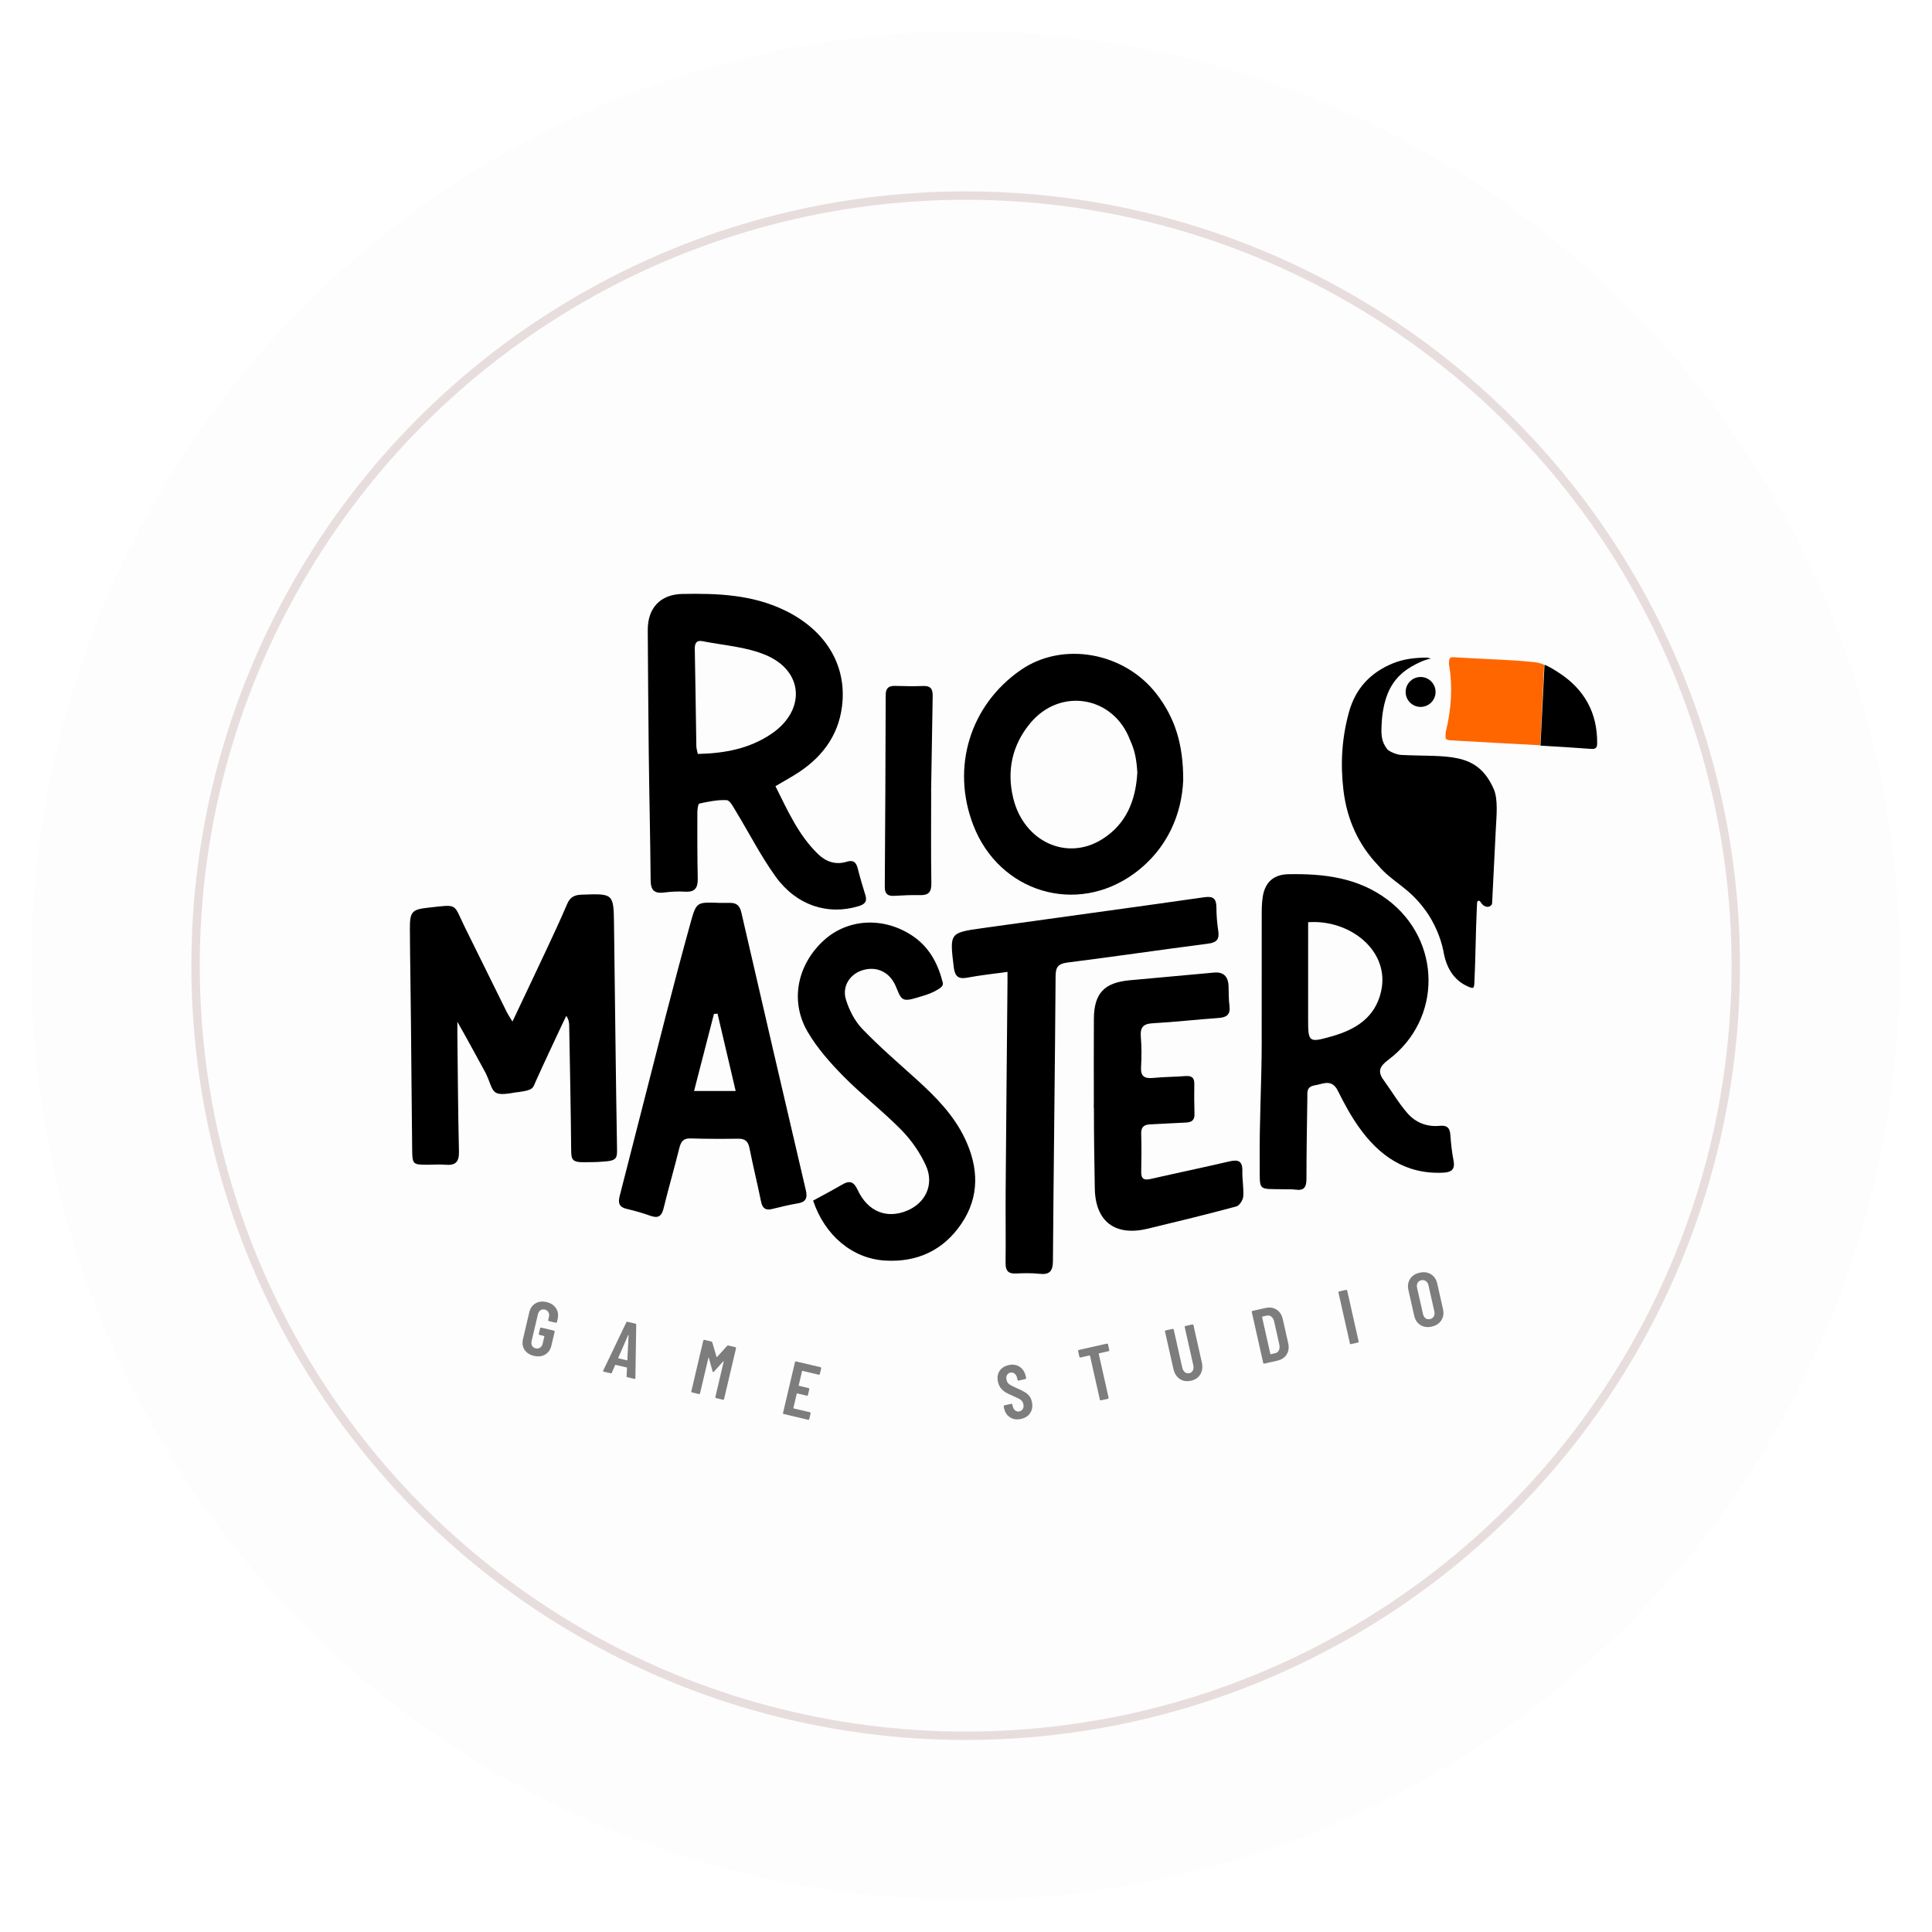
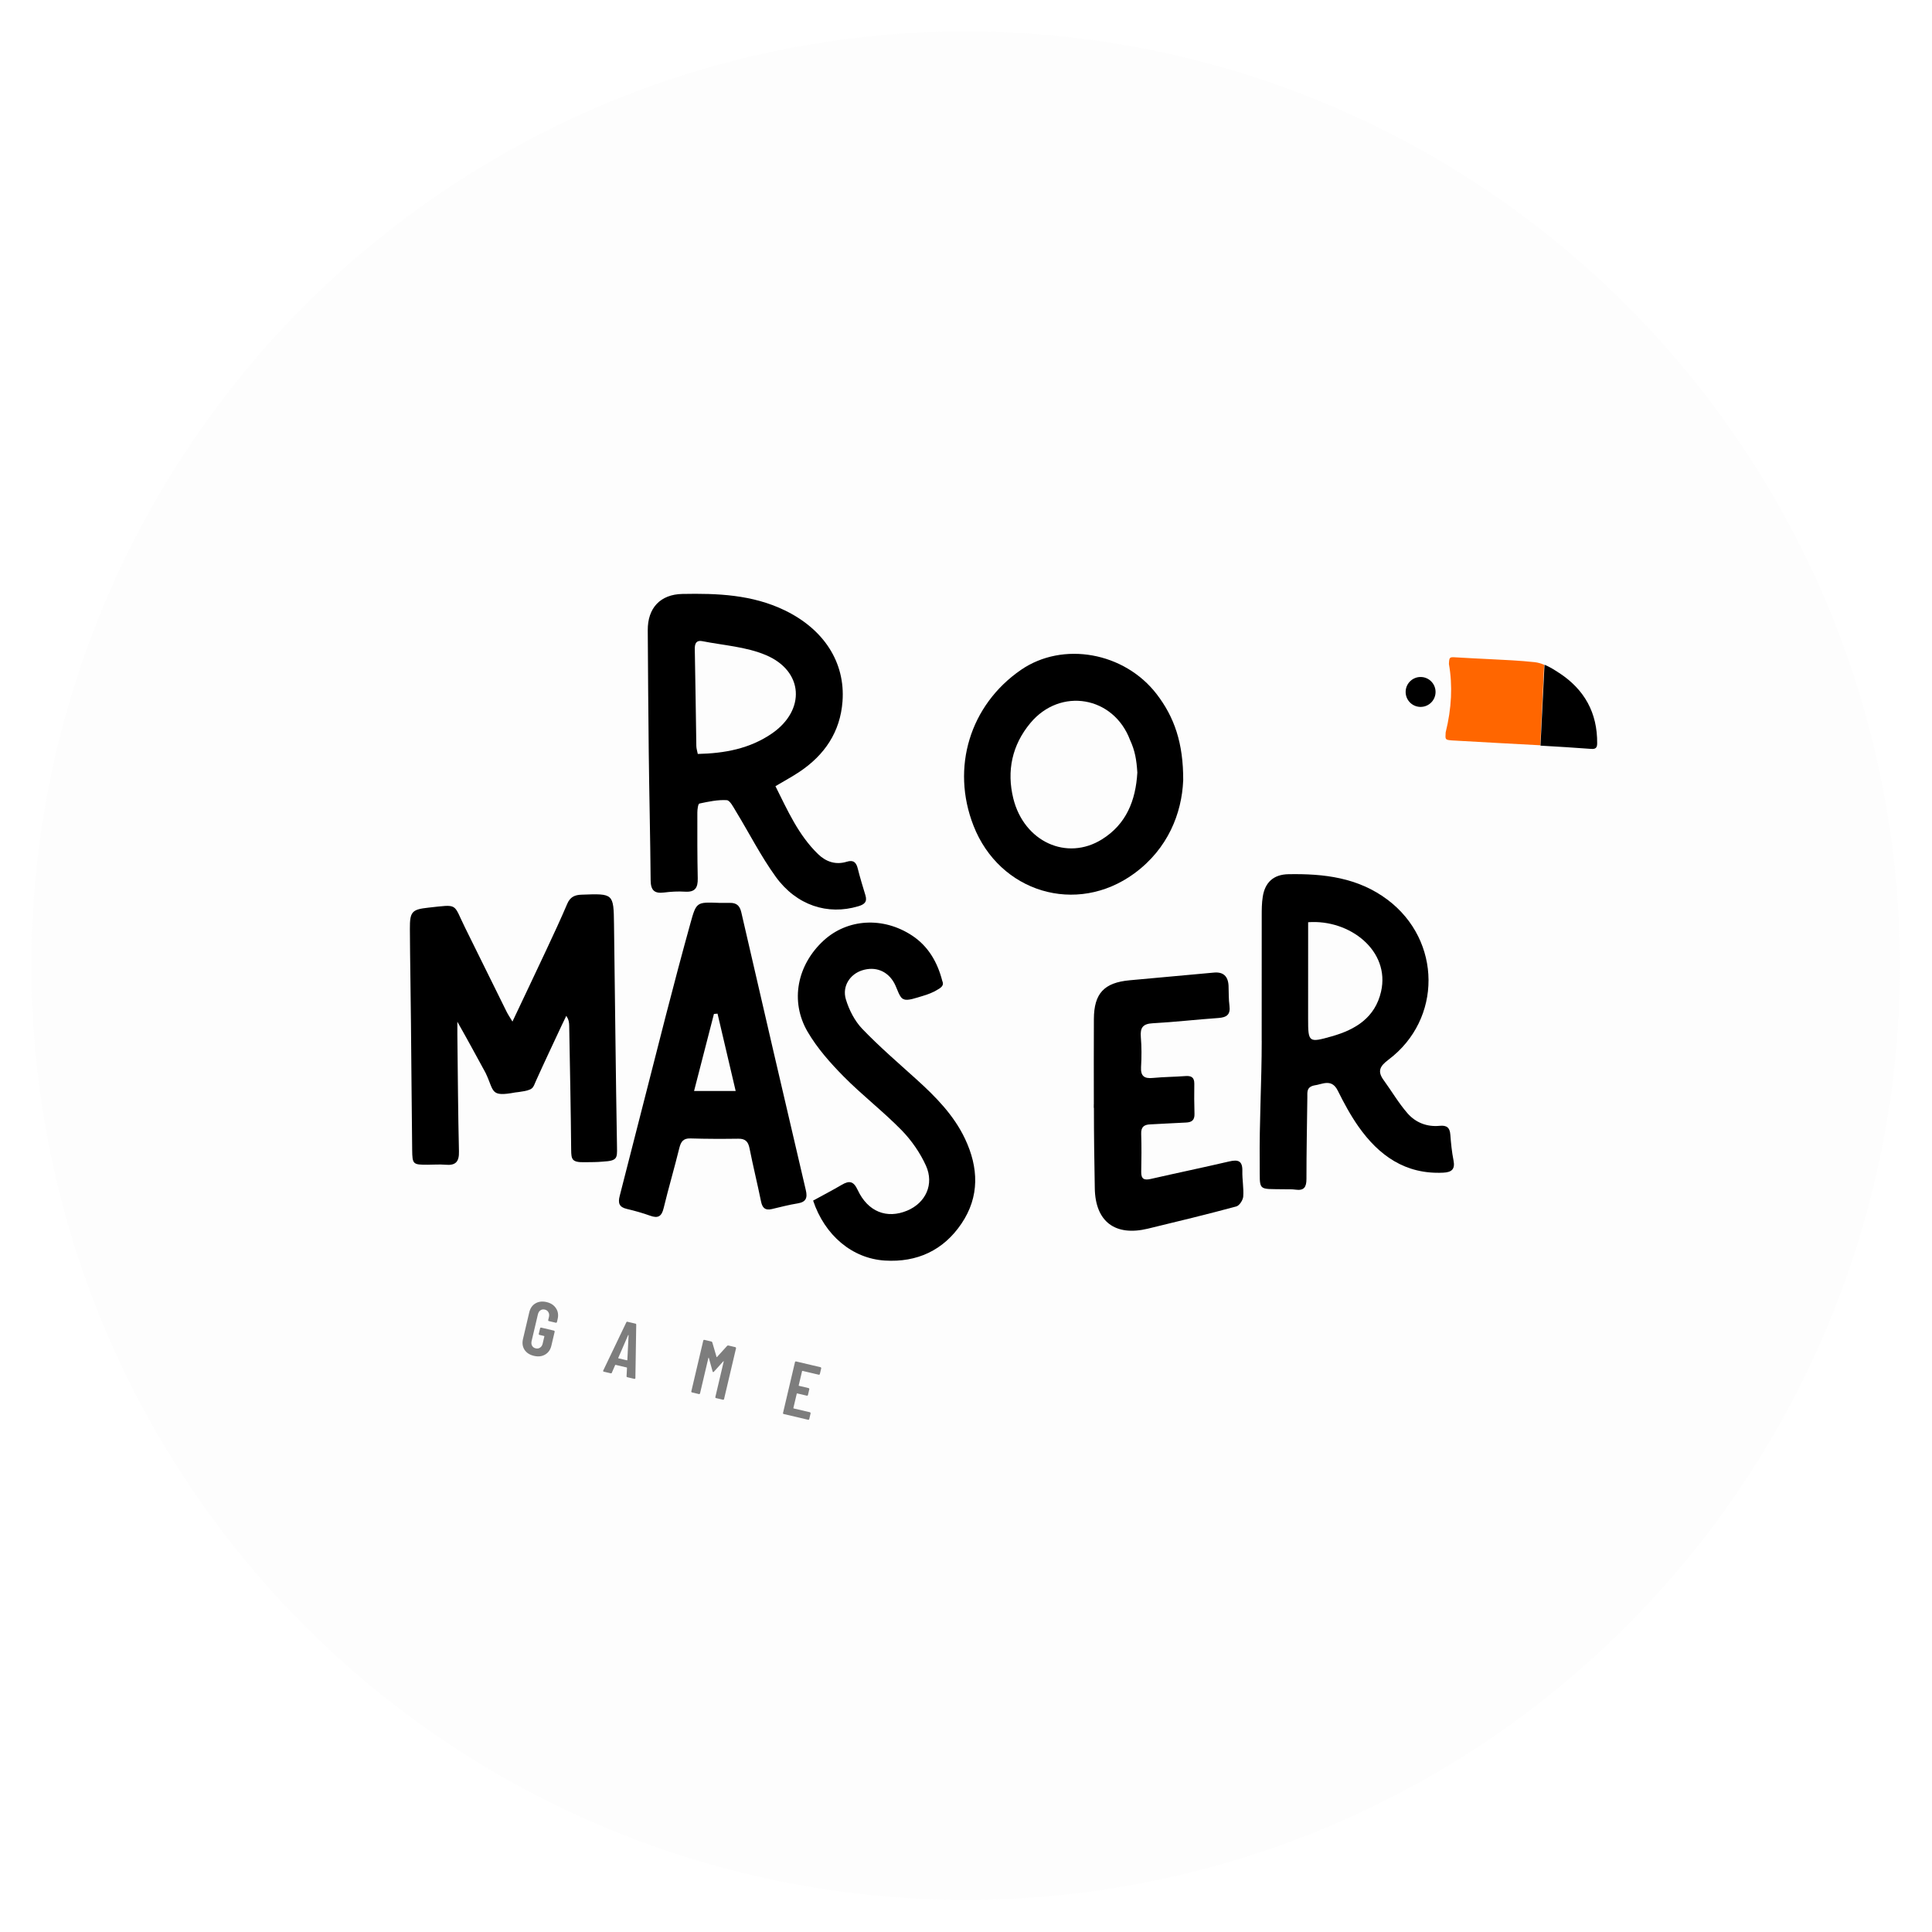
<svg xmlns="http://www.w3.org/2000/svg" version="1.1" width="152" height="152">
  <svg width="152" height="152" viewBox="0 0 152 152" fill="none">
    <circle cx="75.974" cy="75.974" r="73.5" fill="#F1F1F1" fill-opacity="0.14" />
    <circle cx="75.974" cy="75.974" r="74.737" stroke="url(#paint0_linear_140_167)" stroke-opacity="0.21" stroke-width="2.474" />
    <circle cx="75.973" cy="75.974" r="65.554" fill="url(#paint1_linear_140_167)" />
    <circle cx="75.973" cy="75.974" r="66.791" stroke="url(#paint2_linear_140_167)" stroke-opacity="0.21" stroke-width="2.474" />
-     <circle opacity="0.48" cx="75.973" cy="75.974" r="60.588" stroke="#D1BABA" stroke-width="0.662" />
    <g clip-path="url(#clip0_140_167)">
      <path d="M61.005 61.847C61.97 63.773 62.815 65.699 64.359 67.195C64.977 67.797 65.75 68.066 66.617 67.797C67.149 67.633 67.363 67.847 67.485 68.335C67.662 69.044 67.876 69.74 68.089 70.444C68.25 70.976 67.981 71.167 67.515 71.303C65.126 72.015 62.671 71.244 61.03 68.978C59.858 67.356 58.944 65.546 57.899 63.831C57.696 63.498 57.433 62.972 57.178 62.953C56.466 62.911 55.734 63.069 55.025 63.219C54.922 63.241 54.864 63.676 54.864 63.922C54.861 65.649 54.856 67.376 54.895 69.105C54.911 69.837 54.692 70.202 53.902 70.153C53.351 70.117 52.791 70.15 52.242 70.219C51.472 70.316 51.198 70.033 51.189 69.255C51.161 65.887 51.078 62.52 51.04 59.159C51.001 55.966 50.984 52.779 50.962 49.586C50.951 47.832 51.951 46.765 53.681 46.729C56.438 46.674 59.179 46.779 61.74 48.018C64.816 49.506 66.509 52.108 66.285 55.173C66.11 57.59 64.871 59.408 62.887 60.73C62.311 61.115 61.695 61.442 61.014 61.85H61.008L61.005 61.847ZM54.897 59.317C57.009 59.272 58.988 58.904 60.728 57.709C63.4 55.869 63.228 52.787 60.246 51.535C58.7 50.883 56.926 50.773 55.249 50.443C54.792 50.351 54.651 50.62 54.662 51.066C54.714 53.605 54.742 56.146 54.784 58.688C54.786 58.884 54.85 59.075 54.9 59.325V59.317H54.897Z" fill="black" />
      <path d="M40.318 80.371C41.254 78.389 42.133 76.549 42.995 74.706C43.552 73.517 44.109 72.326 44.624 71.115C44.854 70.572 45.209 70.405 45.763 70.389C48.26 70.297 48.277 70.283 48.307 72.725C48.388 78.578 48.44 84.428 48.543 90.278C48.557 91.113 48.56 91.326 47.465 91.387C46.916 91.44 46.542 91.426 45.98 91.437C44.99 91.454 44.946 91.213 44.937 90.464C44.907 87.216 44.84 83.968 44.782 80.72C44.779 80.471 44.757 80.224 44.552 79.922C44.436 80.16 44.317 80.399 44.206 80.64C43.527 82.097 42.837 83.55 42.177 85.016C41.906 85.625 41.989 85.747 40.841 85.911C40.683 85.922 40.645 85.947 40.548 85.947C38.525 86.324 38.907 85.864 38.197 84.398C37.444 83.02 36.837 81.89 35.983 80.385C35.983 80.712 35.98 81.044 35.983 81.374C36.019 84.448 36.036 87.521 36.108 90.589C36.13 91.409 35.842 91.709 35.044 91.636C34.578 91.595 34.11 91.636 33.642 91.636C32.491 91.636 32.441 91.606 32.428 90.47C32.386 87.163 32.369 83.855 32.333 80.551C32.314 78.062 32.259 75.571 32.248 73.088C32.239 71.727 32.403 71.55 33.705 71.409C36.102 71.151 35.631 71.048 36.585 72.974C37.676 75.175 38.76 77.381 39.849 79.581C39.96 79.806 40.104 80.019 40.318 80.374H40.315L40.318 80.371Z" fill="black" />
      <path d="M99.263 81.873C99.263 78.597 99.263 75.322 99.266 72.046C99.266 71.55 99.269 71.045 99.346 70.56C99.521 69.41 100.205 68.798 101.366 68.778C104.152 68.728 106.848 69.036 109.182 70.799C113.424 74.005 113.477 80.188 109.231 83.378C108.55 83.888 108.353 84.287 108.86 84.98C109.492 85.85 110.038 86.789 110.742 87.596C111.379 88.322 112.274 88.674 113.269 88.574C113.832 88.519 114.067 88.721 114.106 89.281C114.156 89.951 114.223 90.622 114.353 91.282C114.497 91.994 114.209 92.229 113.541 92.26C110.573 92.404 108.483 90.919 106.867 88.618C106.249 87.737 105.731 86.775 105.252 85.811C104.761 84.819 104.024 85.318 103.398 85.395C102.771 85.531 102.863 85.939 102.855 86.349C102.83 88.485 102.783 90.617 102.785 92.753C102.785 93.391 102.6 93.69 101.929 93.596C101.643 93.554 101.344 93.571 101.056 93.565C98.872 93.524 99.133 93.77 99.108 91.537C99.069 88.319 99.266 85.102 99.266 81.881C99.324 81.881 99.213 81.884 99.274 81.884H99.266V81.876L99.263 81.873ZM102.918 72.558V73.401C102.918 75.657 102.916 77.91 102.916 80.163C102.916 82.009 102.957 82.053 104.783 81.532C106.646 81.005 108.187 80.063 108.655 78.012C109.387 74.809 106.197 72.315 102.918 72.556H102.921L102.918 72.558Z" fill="black" />
      <path d="M56.541 71.034H57.419C57.926 71.026 58.195 71.231 58.32 71.768C59.999 79.06 61.69 86.346 63.397 93.632C63.541 94.247 63.414 94.568 62.76 94.676C62.072 94.787 61.393 94.965 60.714 95.125C60.193 95.247 59.977 95.023 59.875 94.529C59.589 93.127 59.245 91.733 58.966 90.328C58.86 89.807 58.63 89.58 58.087 89.588C56.832 89.605 55.576 89.605 54.321 89.566C53.758 89.549 53.573 89.818 53.448 90.314C53.057 91.902 52.594 93.474 52.209 95.061C52.054 95.702 51.771 95.868 51.161 95.649C50.56 95.433 49.937 95.258 49.313 95.111C48.712 94.973 48.609 94.654 48.756 94.086C49.975 89.358 51.167 84.625 52.384 79.9C53.01 77.466 53.656 75.036 54.326 72.614C54.784 70.965 54.811 70.97 56.53 71.031H56.538L56.541 71.034ZM56.449 79.75C56.355 79.758 56.261 79.764 56.169 79.772C55.651 81.778 55.136 83.782 54.606 85.833H57.879C57.386 83.738 56.92 81.742 56.452 79.75H56.449Z" fill="black" />
-       <path d="M79.255 76.463C78.116 76.621 77.105 76.727 76.113 76.915C75.389 77.051 75.126 76.818 75.037 76.092C74.713 73.404 74.688 73.387 77.285 73.021C83.102 72.207 88.927 71.422 94.742 70.591C95.468 70.486 95.692 70.707 95.701 71.389C95.703 72.004 95.753 72.619 95.845 73.224C95.947 73.889 95.737 74.155 95.044 74.243C91.363 74.715 87.691 75.26 84.011 75.723C83.266 75.818 83.052 76.059 83.049 76.804C82.997 84.267 82.894 91.733 82.839 99.197C82.836 100.011 82.581 100.305 81.772 100.216C81.165 100.15 80.544 100.164 79.934 100.192C79.325 100.222 79.106 99.975 79.114 99.371C79.136 97.47 79.106 95.566 79.12 93.665C79.161 88.219 79.214 82.774 79.264 77.331V76.458H79.261L79.255 76.463Z" fill="black" />
      <path d="M93.086 61.42C92.978 63.961 91.905 66.769 89.234 68.722C84.692 72.04 78.636 70.205 76.588 64.956C74.806 60.397 76.308 55.467 80.327 52.701C83.613 50.44 88.46 51.302 91.005 54.616C92.382 56.412 93.105 58.444 93.089 61.42H93.086ZM89.48 60.78C89.417 59.774 89.295 59.064 88.909 58.227C87.612 54.766 83.425 54.051 81.064 56.886C79.623 58.615 79.188 60.652 79.722 62.822C80.565 66.22 83.932 67.766 86.704 66.031C88.602 64.845 89.353 62.994 89.48 60.78Z" fill="black" />
      <path d="M63.976 94.455C64.749 94.031 65.497 93.643 66.223 93.216C66.822 92.867 67.149 92.917 67.481 93.626C68.282 95.342 69.776 95.915 71.375 95.245C72.819 94.64 73.517 93.183 72.847 91.703C72.387 90.689 71.708 89.713 70.932 88.918C69.485 87.438 67.828 86.166 66.373 84.691C65.317 83.622 64.289 82.46 63.538 81.172C62.13 78.761 62.723 75.906 64.799 73.997C66.669 72.281 69.48 72.098 71.769 73.612C73.043 74.454 73.764 75.723 74.135 77.178C74.224 77.394 74.246 77.605 73.75 77.868C73.44 78.068 72.966 78.251 72.603 78.353C72.071 78.508 71.397 78.766 71.098 78.611C70.763 78.517 70.599 77.796 70.361 77.356C69.84 76.394 68.875 76.009 67.831 76.341C66.883 76.641 66.24 77.583 66.547 78.617C66.797 79.448 67.237 80.315 67.833 80.939C69.183 82.347 70.671 83.624 72.121 84.935C73.623 86.296 75.039 87.731 75.92 89.588C76.993 91.855 77.084 94.142 75.64 96.273C74.221 98.373 72.148 99.332 69.615 99.174C67.052 99.014 64.885 97.196 63.97 94.452L63.976 94.455Z" fill="black" />
      <path d="M86.058 86.922C86.058 84.672 86.047 82.418 86.061 80.168C86.072 78.153 86.867 77.308 88.879 77.123C91.088 76.92 93.297 76.721 95.508 76.518C96.234 76.452 96.617 76.796 96.656 77.549C96.68 78.073 96.656 78.605 96.728 79.126C96.822 79.833 96.498 80.046 95.855 80.091C94.134 80.21 92.421 80.412 90.7 80.504C89.924 80.545 89.694 80.839 89.755 81.584C89.821 82.369 89.819 83.164 89.772 83.951C89.73 84.674 90.038 84.874 90.706 84.807C91.548 84.727 92.399 84.724 93.241 84.661C93.707 84.624 93.967 84.741 93.962 85.262C93.951 86.052 93.951 86.842 93.976 87.631C93.992 88.127 93.762 88.299 93.302 88.316C92.368 88.352 91.434 88.421 90.503 88.46C90.01 88.477 89.763 88.662 89.783 89.206C89.813 90.198 89.808 91.195 89.785 92.188C89.772 92.783 90.035 92.869 90.55 92.75C92.598 92.282 94.657 91.855 96.703 91.378C97.398 91.215 97.761 91.314 97.742 92.129C97.725 92.8 97.861 93.476 97.811 94.138C97.789 94.421 97.512 94.851 97.265 94.917C94.954 95.541 92.629 96.106 90.304 96.666C87.735 97.284 86.177 96.115 86.133 93.496C86.094 91.303 86.064 89.364 86.064 87.169C86.036 87.169 86.069 86.916 86.047 86.916H86.044H86.058V86.922Z" fill="black" />
-       <path d="M73.26 62.21C73.26 64.643 73.235 67.074 73.274 69.499C73.288 70.203 73.036 70.444 72.368 70.424C71.697 70.408 71.021 70.441 70.35 70.48C69.832 70.51 69.605 70.316 69.61 69.776C69.646 64.74 69.669 59.708 69.682 54.672C69.682 54.135 69.921 53.949 70.428 53.963C71.16 53.985 71.888 53.999 72.62 53.971C73.194 53.946 73.385 54.173 73.379 54.744L73.255 62.207H73.263L73.26 62.21Z" fill="black" />
-       <path d="M117.522 62.086C116.2 59.059 113.827 59.575 110.236 59.395C109.873 59.375 109.28 59.12 109.141 58.943C108.667 58.341 108.659 57.765 108.698 57.017C108.723 56.515 108.756 56.13 108.872 55.592C109.166 54.212 109.778 53.192 111.02 52.461C111.483 52.189 112.018 51.926 112.575 51.807C112.359 51.746 112.3 51.737 112.209 51.737C111.308 51.746 110.419 51.845 109.579 52.192C107.827 52.912 106.655 54.151 106.137 56.002C105.569 58.034 105.447 60.09 105.696 62.174C105.976 64.502 106.885 66.461 108.404 68.061C109.587 69.466 110.798 69.746 112.181 71.666C112.788 72.508 113.337 73.695 113.556 74.806C113.753 76.003 114.287 77.095 115.515 77.624C115.923 77.799 115.972 77.771 115.997 77.314C116.089 75.474 116.1 73.24 116.191 71.403C116.197 71.306 116.205 71.103 116.211 71.007C116.219 70.873 116.38 70.799 116.469 70.948C116.851 71.58 117.378 71.328 117.391 71.062C117.488 69.086 117.585 67.113 117.688 65.134C117.732 64.242 117.876 62.898 117.522 62.08V62.086Z" fill="black" />
      <path d="M120.737 52.096H120.743C119.589 51.972 118.422 51.919 117.261 51.861C116.356 51.814 115.457 51.776 114.554 51.718C114.039 51.685 114.02 51.69 113.994 52.239C114.293 53.932 114.208 55.725 113.737 57.625C113.71 58.169 113.671 58.205 114.208 58.251C114.409 58.268 114.652 58.273 114.851 58.287C116.962 58.417 119.073 58.514 121.182 58.635L121.483 52.3C121.245 52.198 120.997 52.123 120.737 52.096Z" fill="#FF6600" />
      <path d="M122.662 52.943C122.296 52.702 121.916 52.463 121.514 52.297L121.198 58.663C122.529 58.737 123.856 58.821 125.189 58.92C125.524 58.945 125.655 58.837 125.657 58.488C125.68 56.083 124.66 54.248 122.662 52.94V52.943Z" fill="black" />
      <path d="M111.824 53.264C111.175 53.231 110.621 53.733 110.591 54.381C110.557 55.03 111.059 55.584 111.707 55.614C112.356 55.648 112.91 55.146 112.941 54.498C112.974 53.849 112.472 53.295 111.824 53.264Z" fill="black" />
    </g>
    <path d="M42.006 106.672C41.671 106.593 41.424 106.433 41.265 106.192C41.11 105.948 41.071 105.664 41.147 105.341L41.639 103.249C41.715 102.926 41.877 102.692 42.123 102.546C42.374 102.398 42.667 102.363 43.002 102.441C43.337 102.52 43.583 102.682 43.742 102.927C43.905 103.17 43.948 103.454 43.871 103.781L43.817 104.012C43.813 104.031 43.8 104.047 43.781 104.059C43.767 104.068 43.749 104.07 43.73 104.066L43.186 103.938C43.166 103.933 43.15 103.923 43.137 103.908C43.129 103.889 43.127 103.87 43.132 103.85L43.189 103.608C43.222 103.466 43.208 103.342 43.145 103.236C43.087 103.131 42.993 103.063 42.863 103.032C42.733 103.002 42.618 103.02 42.519 103.089C42.42 103.157 42.354 103.262 42.32 103.404L41.825 105.507C41.792 105.649 41.804 105.772 41.863 105.878C41.921 105.983 42.015 106.051 42.145 106.081C42.275 106.112 42.39 106.093 42.489 106.025C42.592 105.958 42.66 105.853 42.694 105.711L42.827 105.144C42.832 105.125 42.824 105.112 42.805 105.108L42.444 105.023C42.425 105.018 42.408 105.008 42.395 104.993C42.387 104.974 42.385 104.955 42.39 104.935L42.492 104.504C42.496 104.484 42.506 104.47 42.52 104.461C42.54 104.449 42.559 104.445 42.579 104.45L43.584 104.686C43.603 104.691 43.617 104.702 43.625 104.721C43.638 104.736 43.642 104.754 43.638 104.774L43.38 105.867C43.304 106.19 43.139 106.425 42.884 106.573C42.633 106.718 42.341 106.751 42.006 106.672ZM49.356 108.352C49.309 108.341 49.289 108.314 49.295 108.269L49.329 107.622C49.333 107.603 49.324 107.59 49.3 107.585L48.438 107.382C48.414 107.376 48.4 107.383 48.395 107.403L48.137 107.997C48.123 108.039 48.092 108.055 48.045 108.044L47.507 107.917C47.452 107.904 47.436 107.873 47.46 107.825L49.275 104.036C49.293 103.995 49.324 103.979 49.367 103.99L49.993 104.137C50.037 104.147 50.057 104.175 50.055 104.22L49.989 108.42L49.984 108.444C49.975 108.479 49.949 108.492 49.906 108.482L49.356 108.352ZM48.642 106.831C48.633 106.85 48.641 106.862 48.665 106.867L49.321 107.022C49.344 107.027 49.356 107.02 49.357 106.999L49.454 105.051C49.453 105.039 49.448 105.031 49.44 105.03C49.432 105.028 49.425 105.032 49.418 105.043L48.642 106.831ZM57.209 105.885C57.236 105.858 57.269 105.85 57.309 105.859L57.852 105.987C57.872 105.991 57.886 106.003 57.894 106.022C57.907 106.037 57.911 106.055 57.907 106.074L56.966 110.069C56.962 110.088 56.95 110.104 56.93 110.116C56.916 110.125 56.898 110.128 56.879 110.123L56.335 109.995C56.315 109.99 56.299 109.98 56.286 109.965C56.278 109.946 56.276 109.927 56.281 109.907L56.937 107.118C56.941 107.103 56.939 107.094 56.931 107.092C56.923 107.09 56.914 107.094 56.903 107.104L56.169 107.917C56.142 107.944 56.121 107.955 56.105 107.952C56.089 107.948 56.075 107.928 56.063 107.892L55.769 106.837C55.764 106.824 55.757 106.816 55.749 106.814C55.742 106.812 55.736 106.819 55.732 106.835L55.075 109.624C55.071 109.643 55.059 109.659 55.039 109.671C55.025 109.68 55.008 109.683 54.988 109.678L54.444 109.55C54.425 109.545 54.408 109.535 54.395 109.52C54.387 109.501 54.386 109.482 54.39 109.462L55.33 105.468C55.335 105.448 55.345 105.434 55.359 105.425C55.379 105.413 55.398 105.409 55.418 105.414L55.962 105.542C56.001 105.551 56.027 105.574 56.039 105.61L56.374 106.755C56.382 106.774 56.394 106.777 56.41 106.764L57.209 105.885ZM64.502 108.101C64.497 108.12 64.485 108.136 64.466 108.148C64.451 108.157 64.434 108.16 64.414 108.155L63.138 107.855C63.118 107.85 63.106 107.857 63.102 107.877L62.839 108.994C62.834 109.014 62.842 109.026 62.861 109.03L63.617 109.208C63.637 109.213 63.651 109.225 63.659 109.243C63.672 109.259 63.676 109.276 63.672 109.296L63.565 109.751C63.56 109.771 63.548 109.787 63.529 109.799C63.514 109.808 63.497 109.81 63.477 109.805L62.721 109.627C62.701 109.623 62.689 109.63 62.684 109.65L62.42 110.772C62.415 110.792 62.423 110.804 62.443 110.809L63.719 111.109C63.739 111.114 63.752 111.126 63.761 111.144C63.774 111.16 63.778 111.177 63.773 111.197L63.667 111.646C63.663 111.666 63.651 111.682 63.631 111.694C63.617 111.703 63.599 111.705 63.58 111.7L61.66 111.248C61.64 111.244 61.623 111.234 61.61 111.218C61.602 111.199 61.601 111.18 61.605 111.161L62.545 107.166C62.55 107.147 62.56 107.132 62.574 107.123C62.594 107.111 62.613 107.107 62.633 107.112L64.553 107.564C64.573 107.569 64.587 107.58 64.595 107.599C64.608 107.614 64.612 107.632 64.608 107.652L64.502 108.101Z" fill="#7D7D7D" />
-     <path d="M80.335 111.634C80.008 111.708 79.721 111.668 79.475 111.516C79.229 111.364 79.07 111.128 78.999 110.808L78.964 110.654C78.96 110.635 78.962 110.618 78.971 110.603C78.983 110.584 78.999 110.572 79.019 110.567L79.558 110.446C79.578 110.442 79.595 110.446 79.611 110.459C79.629 110.467 79.641 110.482 79.645 110.501L79.672 110.62C79.706 110.774 79.772 110.89 79.868 110.968C79.968 111.045 80.08 111.069 80.202 111.042C80.325 111.014 80.415 110.948 80.475 110.844C80.533 110.735 80.546 110.608 80.513 110.462C80.49 110.359 80.449 110.275 80.388 110.21C80.328 110.144 80.251 110.087 80.157 110.038C80.063 109.988 79.915 109.92 79.713 109.833C79.483 109.735 79.295 109.645 79.148 109.562C79.004 109.478 78.874 109.368 78.756 109.233C78.642 109.093 78.561 108.92 78.515 108.714C78.442 108.387 78.482 108.104 78.636 107.866C78.79 107.628 79.028 107.473 79.352 107.4C79.68 107.327 79.968 107.37 80.215 107.53C80.462 107.686 80.623 107.932 80.698 108.267L80.73 108.409C80.735 108.429 80.731 108.449 80.719 108.468C80.709 108.483 80.695 108.492 80.675 108.496L80.142 108.616C80.122 108.621 80.103 108.619 80.085 108.61C80.069 108.597 80.059 108.581 80.055 108.561L80.02 108.407C79.986 108.253 79.919 108.14 79.819 108.067C79.723 107.989 79.612 107.964 79.485 107.992C79.367 108.019 79.28 108.084 79.225 108.188C79.168 108.288 79.157 108.413 79.191 108.563C79.222 108.705 79.289 108.816 79.39 108.897C79.495 108.977 79.686 109.078 79.962 109.198C80.243 109.322 80.457 109.427 80.605 109.514C80.752 109.597 80.875 109.698 80.972 109.817C81.069 109.936 81.139 110.089 81.181 110.274C81.256 110.61 81.216 110.903 81.061 111.153C80.905 111.4 80.663 111.56 80.335 111.634ZM87.085 105.711C87.104 105.707 87.122 105.711 87.137 105.724C87.156 105.733 87.167 105.747 87.172 105.766L87.273 106.217C87.277 106.236 87.273 106.256 87.261 106.275C87.252 106.29 87.237 106.299 87.218 106.304L86.466 106.473C86.446 106.477 86.438 106.489 86.443 106.509L87.219 109.962C87.223 109.982 87.219 110.001 87.207 110.02C87.198 110.035 87.184 110.044 87.164 110.049L86.619 110.171C86.599 110.176 86.58 110.174 86.562 110.166C86.546 110.152 86.536 110.136 86.532 110.116L85.756 106.663C85.751 106.644 85.739 106.636 85.719 106.641L85.009 106.8C84.989 106.805 84.97 106.803 84.951 106.795C84.936 106.781 84.926 106.765 84.922 106.745L84.82 106.295C84.816 106.275 84.818 106.258 84.828 106.244C84.84 106.224 84.856 106.213 84.876 106.208L87.085 105.711ZM93.702 108.629C93.362 108.705 93.065 108.658 92.811 108.487C92.56 108.311 92.394 108.043 92.314 107.684L91.656 104.758C91.651 104.739 91.654 104.721 91.663 104.707C91.675 104.688 91.691 104.676 91.711 104.671L92.256 104.549C92.275 104.544 92.293 104.549 92.308 104.562C92.327 104.57 92.338 104.584 92.343 104.604L93.016 107.601C93.052 107.758 93.12 107.878 93.222 107.959C93.323 108.04 93.438 108.066 93.569 108.036C93.699 108.007 93.793 107.934 93.849 107.818C93.906 107.701 93.917 107.564 93.881 107.406L93.207 104.409C93.203 104.39 93.205 104.373 93.215 104.358C93.227 104.339 93.243 104.327 93.263 104.322L93.807 104.2C93.827 104.195 93.845 104.2 93.86 104.213C93.879 104.221 93.89 104.235 93.894 104.255L94.552 107.181C94.633 107.54 94.596 107.853 94.44 108.12C94.284 108.384 94.037 108.553 93.702 108.629ZM99.47 107.282C99.45 107.286 99.431 107.284 99.413 107.276C99.397 107.263 99.387 107.247 99.383 107.227L98.483 103.223C98.478 103.204 98.481 103.186 98.49 103.172C98.502 103.153 98.518 103.141 98.538 103.136L99.551 102.908C99.89 102.832 100.184 102.874 100.431 103.034C100.683 103.193 100.847 103.444 100.924 103.788L101.348 105.671C101.425 106.015 101.384 106.312 101.225 106.564C101.07 106.814 100.822 106.978 100.483 107.054L99.47 107.282ZM99.946 106.522C99.951 106.541 99.963 106.549 99.982 106.544L100.336 106.459C100.467 106.429 100.56 106.355 100.616 106.234C100.675 106.109 100.686 105.959 100.651 105.784L100.247 103.984C100.207 103.806 100.134 103.675 100.028 103.591C99.925 103.503 99.804 103.474 99.666 103.505L99.317 103.583C99.297 103.588 99.289 103.6 99.294 103.62L99.946 106.522ZM106.291 105.748C106.271 105.753 106.252 105.751 106.233 105.742C106.218 105.729 106.208 105.713 106.204 105.693L105.303 101.69C105.299 101.67 105.301 101.653 105.311 101.638C105.323 101.619 105.339 101.607 105.359 101.603L105.903 101.48C105.923 101.476 105.941 101.48 105.956 101.493C105.975 101.501 105.986 101.515 105.99 101.535L106.891 105.539C106.895 105.558 106.891 105.578 106.879 105.597C106.87 105.612 106.855 105.621 106.836 105.626L106.291 105.748ZM112.642 104.37C112.302 104.446 112.005 104.405 111.75 104.247C111.498 104.088 111.334 103.839 111.258 103.499L110.81 101.509C110.734 101.17 110.775 100.874 110.935 100.623C111.098 100.37 111.349 100.206 111.689 100.13C112.028 100.053 112.326 100.094 112.581 100.252C112.836 100.411 113.002 100.66 113.079 100.999L113.526 102.989C113.602 103.329 113.559 103.625 113.396 103.877C113.233 104.129 112.982 104.294 112.642 104.37ZM112.509 103.778C112.643 103.748 112.741 103.678 112.804 103.568C112.866 103.455 112.88 103.323 112.846 103.173L112.385 101.124C112.351 100.974 112.283 100.863 112.179 100.791C112.075 100.715 111.956 100.692 111.822 100.722C111.688 100.752 111.59 100.824 111.528 100.937C111.469 101.046 111.457 101.175 111.491 101.325L111.952 103.374C111.985 103.524 112.052 103.638 112.153 103.715C112.256 103.787 112.375 103.808 112.509 103.778Z" fill="#7D7D7D" />
    <defs>
      <linearGradient id="SvgjsLinearGradient1007" x1="75.974" y1="9.754" x2="75.974" y2="149.474" gradientUnits="userSpaceOnUse">
        <stop stop-color="#DFDFDF" stop-opacity="0" />
        <stop offset="1" stop-color="#797979" />
      </linearGradient>
      <linearGradient id="SvgjsLinearGradient1006" x1="75.973" y1="22.669" x2="75.973" y2="141.528" gradientUnits="userSpaceOnUse">
        <stop stop-color="#F1F1F1" />
        <stop offset="1" stop-color="#EFE0E0" />
      </linearGradient>
      <linearGradient id="SvgjsLinearGradient1005" x1="75.973" y1="16.913" x2="75.973" y2="141.528" gradientUnits="userSpaceOnUse">
        <stop stop-color="#DFDFDF" stop-opacity="0" />
        <stop offset="1" stop-color="#797979" />
      </linearGradient>
      <clipPath id="SvgjsClipPath1004">
        <rect width="93.411" height="53.515" fill="white" transform="translate(32.247 46.718)" />
      </clipPath>
    </defs>
  </svg>
  <style>@media (prefers-color-scheme: light) { :root { filter: none; } }
@media (prefers-color-scheme: dark) { :root { filter: none; } }
</style>
</svg>